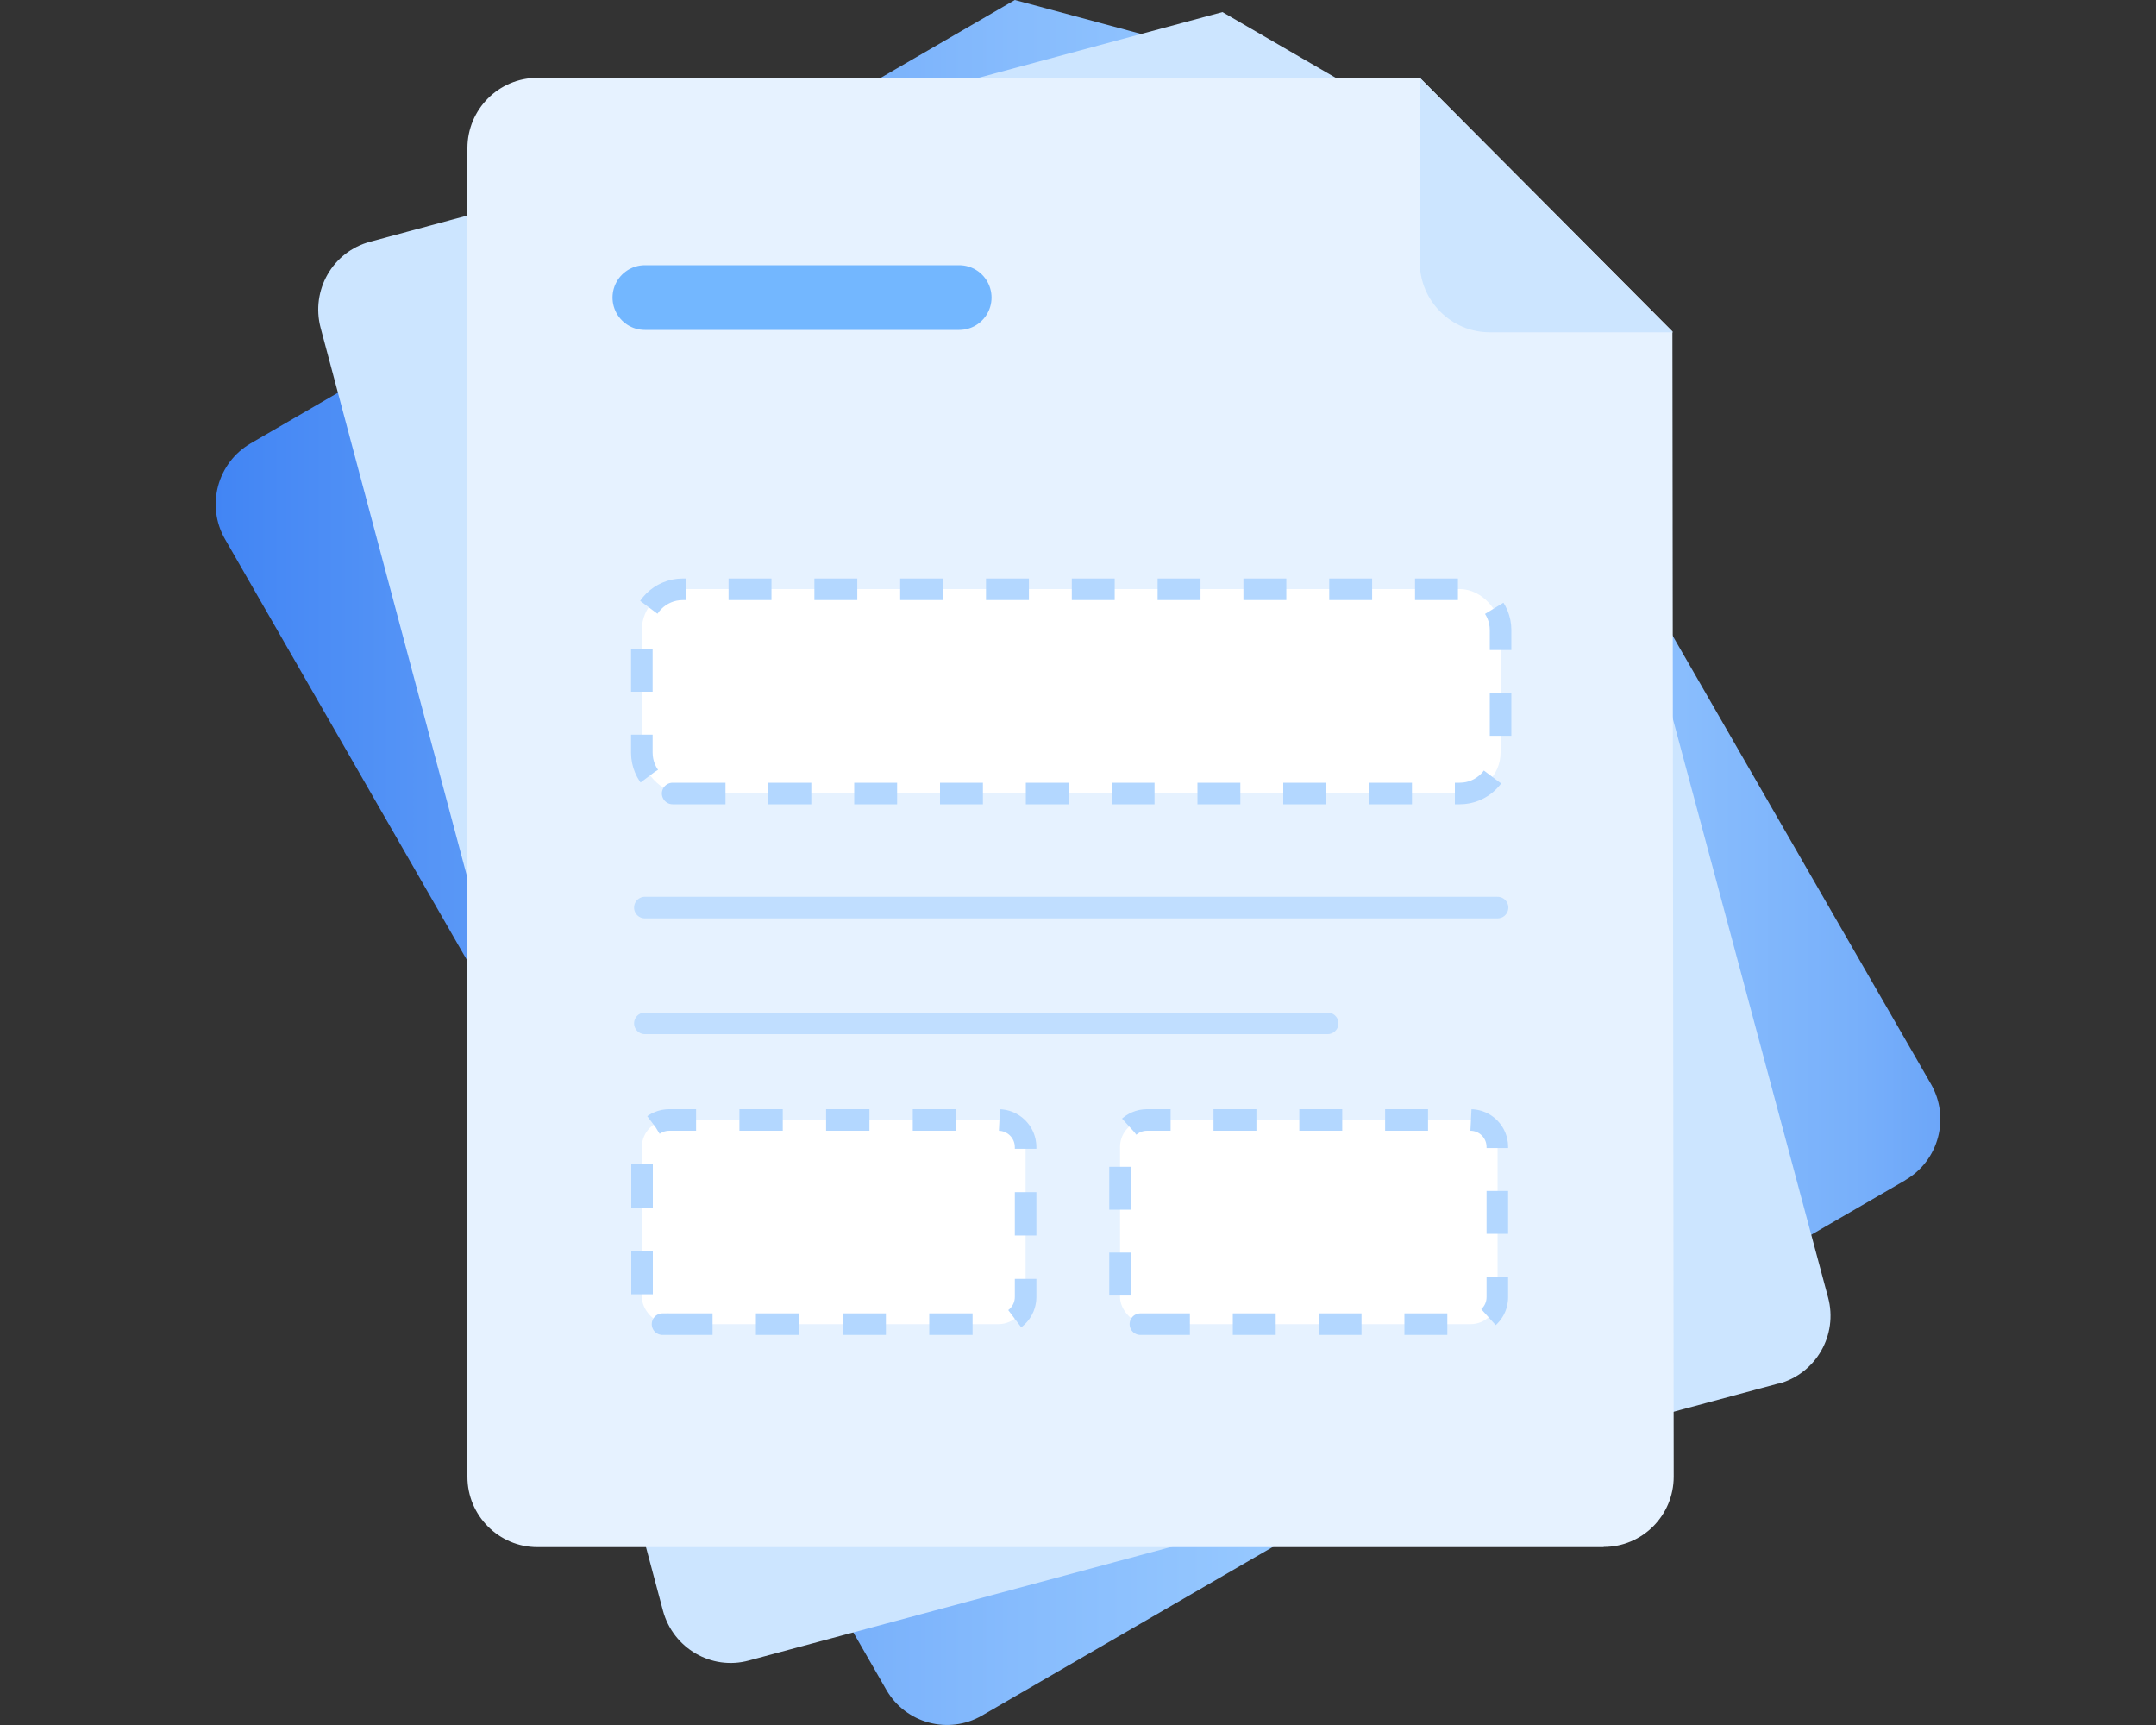
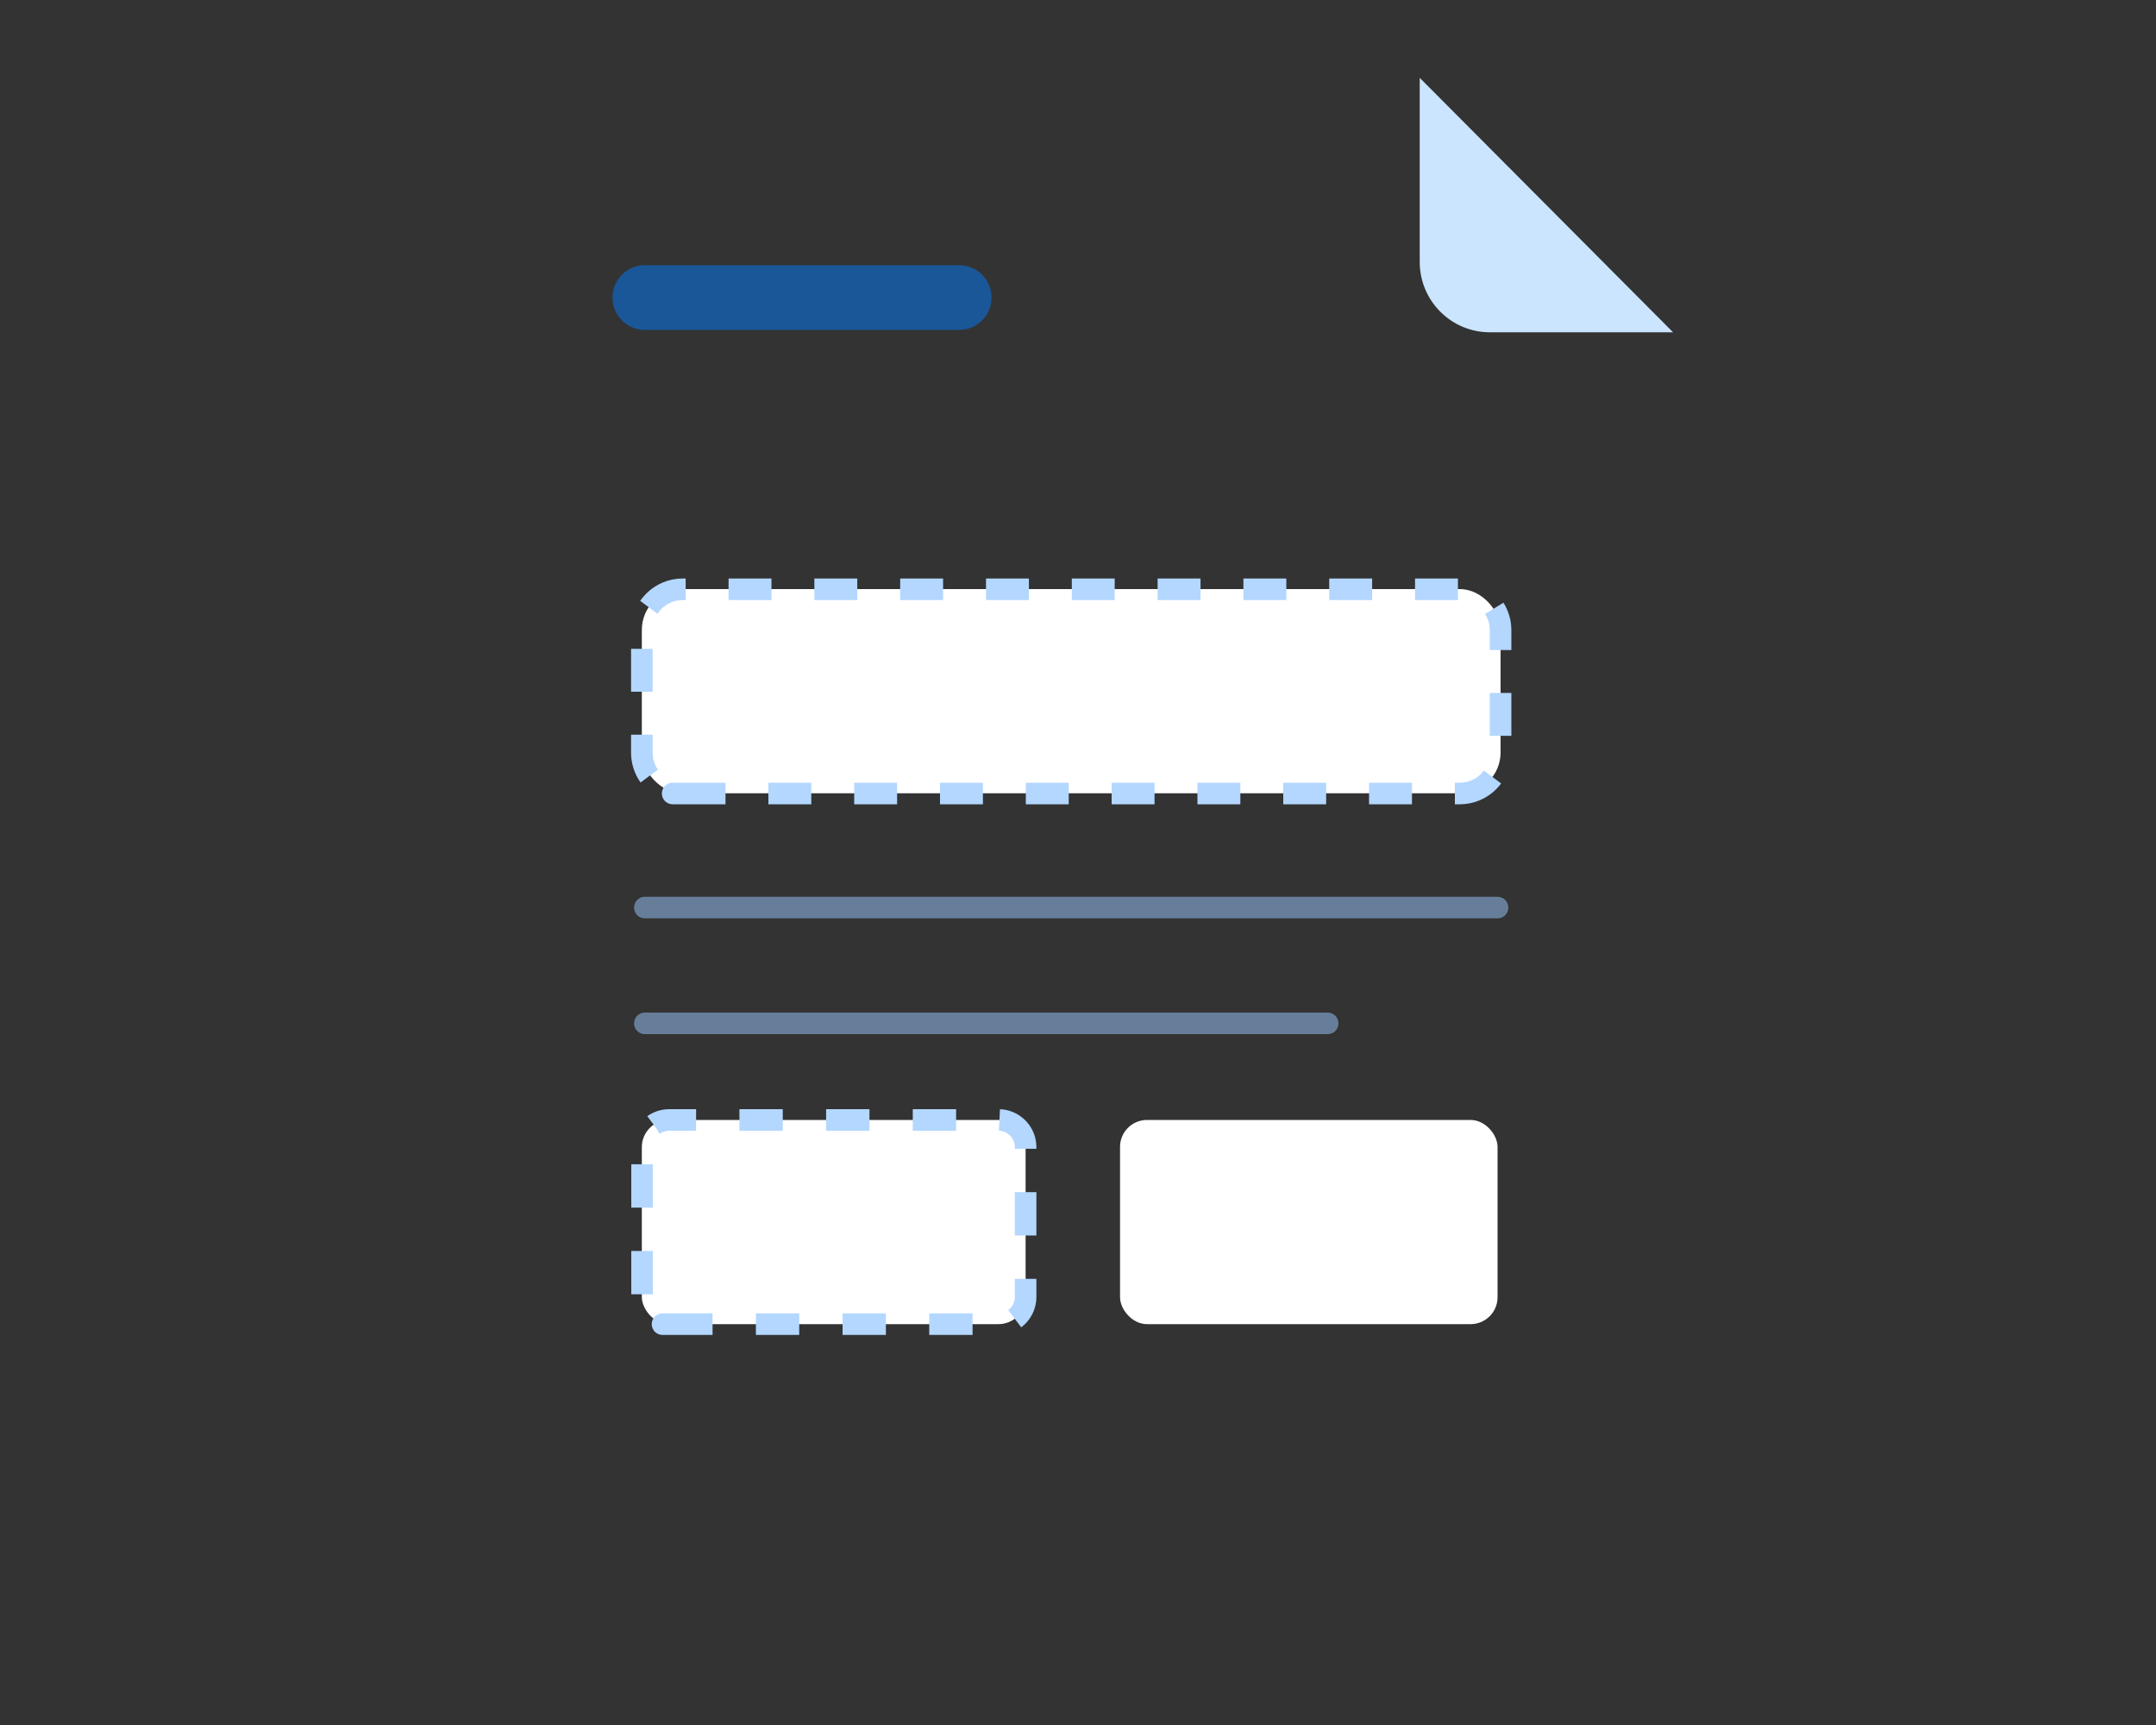
<svg xmlns="http://www.w3.org/2000/svg" id="Layer_1" viewBox="0 0 100 80">
  <rect x="0" y="0" width="100" height="80" fill="#333333" stroke="none" />
  <defs>
    <style>.cls-1{stroke-dasharray:0 0 2.01 2.01;}.cls-1,.cls-2,.cls-3,.cls-4,.cls-5{stroke-miterlimit:10;}.cls-1,.cls-2,.cls-3,.cls-5{fill:none;}.cls-1,.cls-3,.cls-5{stroke:#b3d7ff;}.cls-6{fill:url(#linear-gradient);}.cls-7{fill:#e6f2ff;}.cls-8{fill:#fff;}.cls-9{fill:#cce5ff;}.cls-2{stroke:#99caff;}.cls-2,.cls-4{stroke-linecap:round;}.cls-3{stroke-dasharray:0 0 1.99 1.99;}.cls-10{opacity:.5;}.cls-4{fill:#99caff;stroke:#007bff;stroke-width:3px;}.cls-5{stroke-dasharray:0 0 1.99 1.99;}</style>
    <linearGradient id="linear-gradient" x1="10" y1="40" x2="90" y2="40" gradientTransform="matrix(1, 0, 0, 1, 0, 0)" gradientUnits="userSpaceOnUse">
      <stop offset="0" stop-color="#4285f4" />
      <stop offset=".19" stop-color="#609df7" />
      <stop offset=".47" stop-color="#87bcfd" />
      <stop offset=".61" stop-color="#96c8ff" />
      <stop offset=".75" stop-color="#92c5fe" />
      <stop offset=".85" stop-color="#89bdfd" />
      <stop offset=".95" stop-color="#78b0fa" />
      <stop offset="1" stop-color="#6ca6f9" />
    </linearGradient>
  </defs>
-   <path class="cls-6" d="M88.38,54.73l-42.83,24.83c-1.55,.9-3.54,.37-4.44-1.19L10.44,25.01c-.9-1.56-.36-3.55,1.19-4.45L47.07,0l16,4.3,.02,.04,26.47,45.93c.9,1.56,.37,3.56-1.19,4.46Z" />
-   <path class="cls-9" d="M82.5,64.16l-47.77,12.85c-1.73,.47-3.51-.57-3.98-2.31L14.87,15.2c-.46-1.74,.56-3.53,2.3-3.99L56.7,.56l14.34,8.32v.04l13.75,51.25c.47,1.74-.56,3.53-2.29,4Z" />
  <g>
-     <path class="cls-7" d="M74.39,71.75H24.93c-1.79,0-3.25-1.46-3.25-3.26V6.87c0-1.8,1.45-3.26,3.25-3.26h40.93l11.71,11.76v.04l.06,53.07c0,1.8-1.45,3.26-3.25,3.26Z" />
    <g>
      <rect class="cls-8" x="29.77" y="27.32" width="39.83" height="9.47" rx="1.89" ry="1.89" />
      <path class="cls-5" d="M31.66,36.8h36.05c1.04,0,1.89-.85,1.89-1.89v-5.69c0-1.04-.85-1.89-1.89-1.89H31.66c-1.04,0-1.89,.85-1.89,1.89v5.69c0,1.04,.85,1.89,1.89,1.89,0,0-1.04,0,0,0Z" />
    </g>
    <g>
      <rect class="cls-8" x="29.77" y="51.94" width="17.8" height="9.47" rx="1.26" ry="1.26" />
      <path class="cls-1" d="M31.04,61.41h15.27c.7,0,1.26-.57,1.26-1.26v-6.95c0-.7-.57-1.26-1.26-1.26h-15.27c-.7,0-1.26,.57-1.26,1.26v6.95c0,.7,.57,1.26,1.26,1.26,0,0-.7,0,0,0Z" />
    </g>
    <g>
      <rect class="cls-8" x="51.95" y="51.94" width="17.51" height="9.47" rx="1.25" ry="1.25" />
-       <path class="cls-3" d="M53.2,61.41h15c.69,0,1.25-.56,1.25-1.25v-6.97c0-.69-.56-1.25-1.25-1.25h-15c-.69,0-1.25,.56-1.25,1.25v6.97c0,.69,.56,1.25,1.25,1.25,0,0-.69,0,0,0Z" />
    </g>
    <g class="cls-10">
      <line class="cls-2" x1="29.91" y1="47.46" x2="61.58" y2="47.46" />
      <line class="cls-2" x1="29.91" y1="42.09" x2="69.46" y2="42.09" />
      <line class="cls-4" x1="29.91" y1="13.8" x2="44.49" y2="13.8" />
    </g>
    <path class="cls-9" d="M77.61,15.41h-8.51c-1.79,0-3.25-1.46-3.25-3.26V3.61l11.71,11.76,.04,.04Z" />
  </g>
</svg>